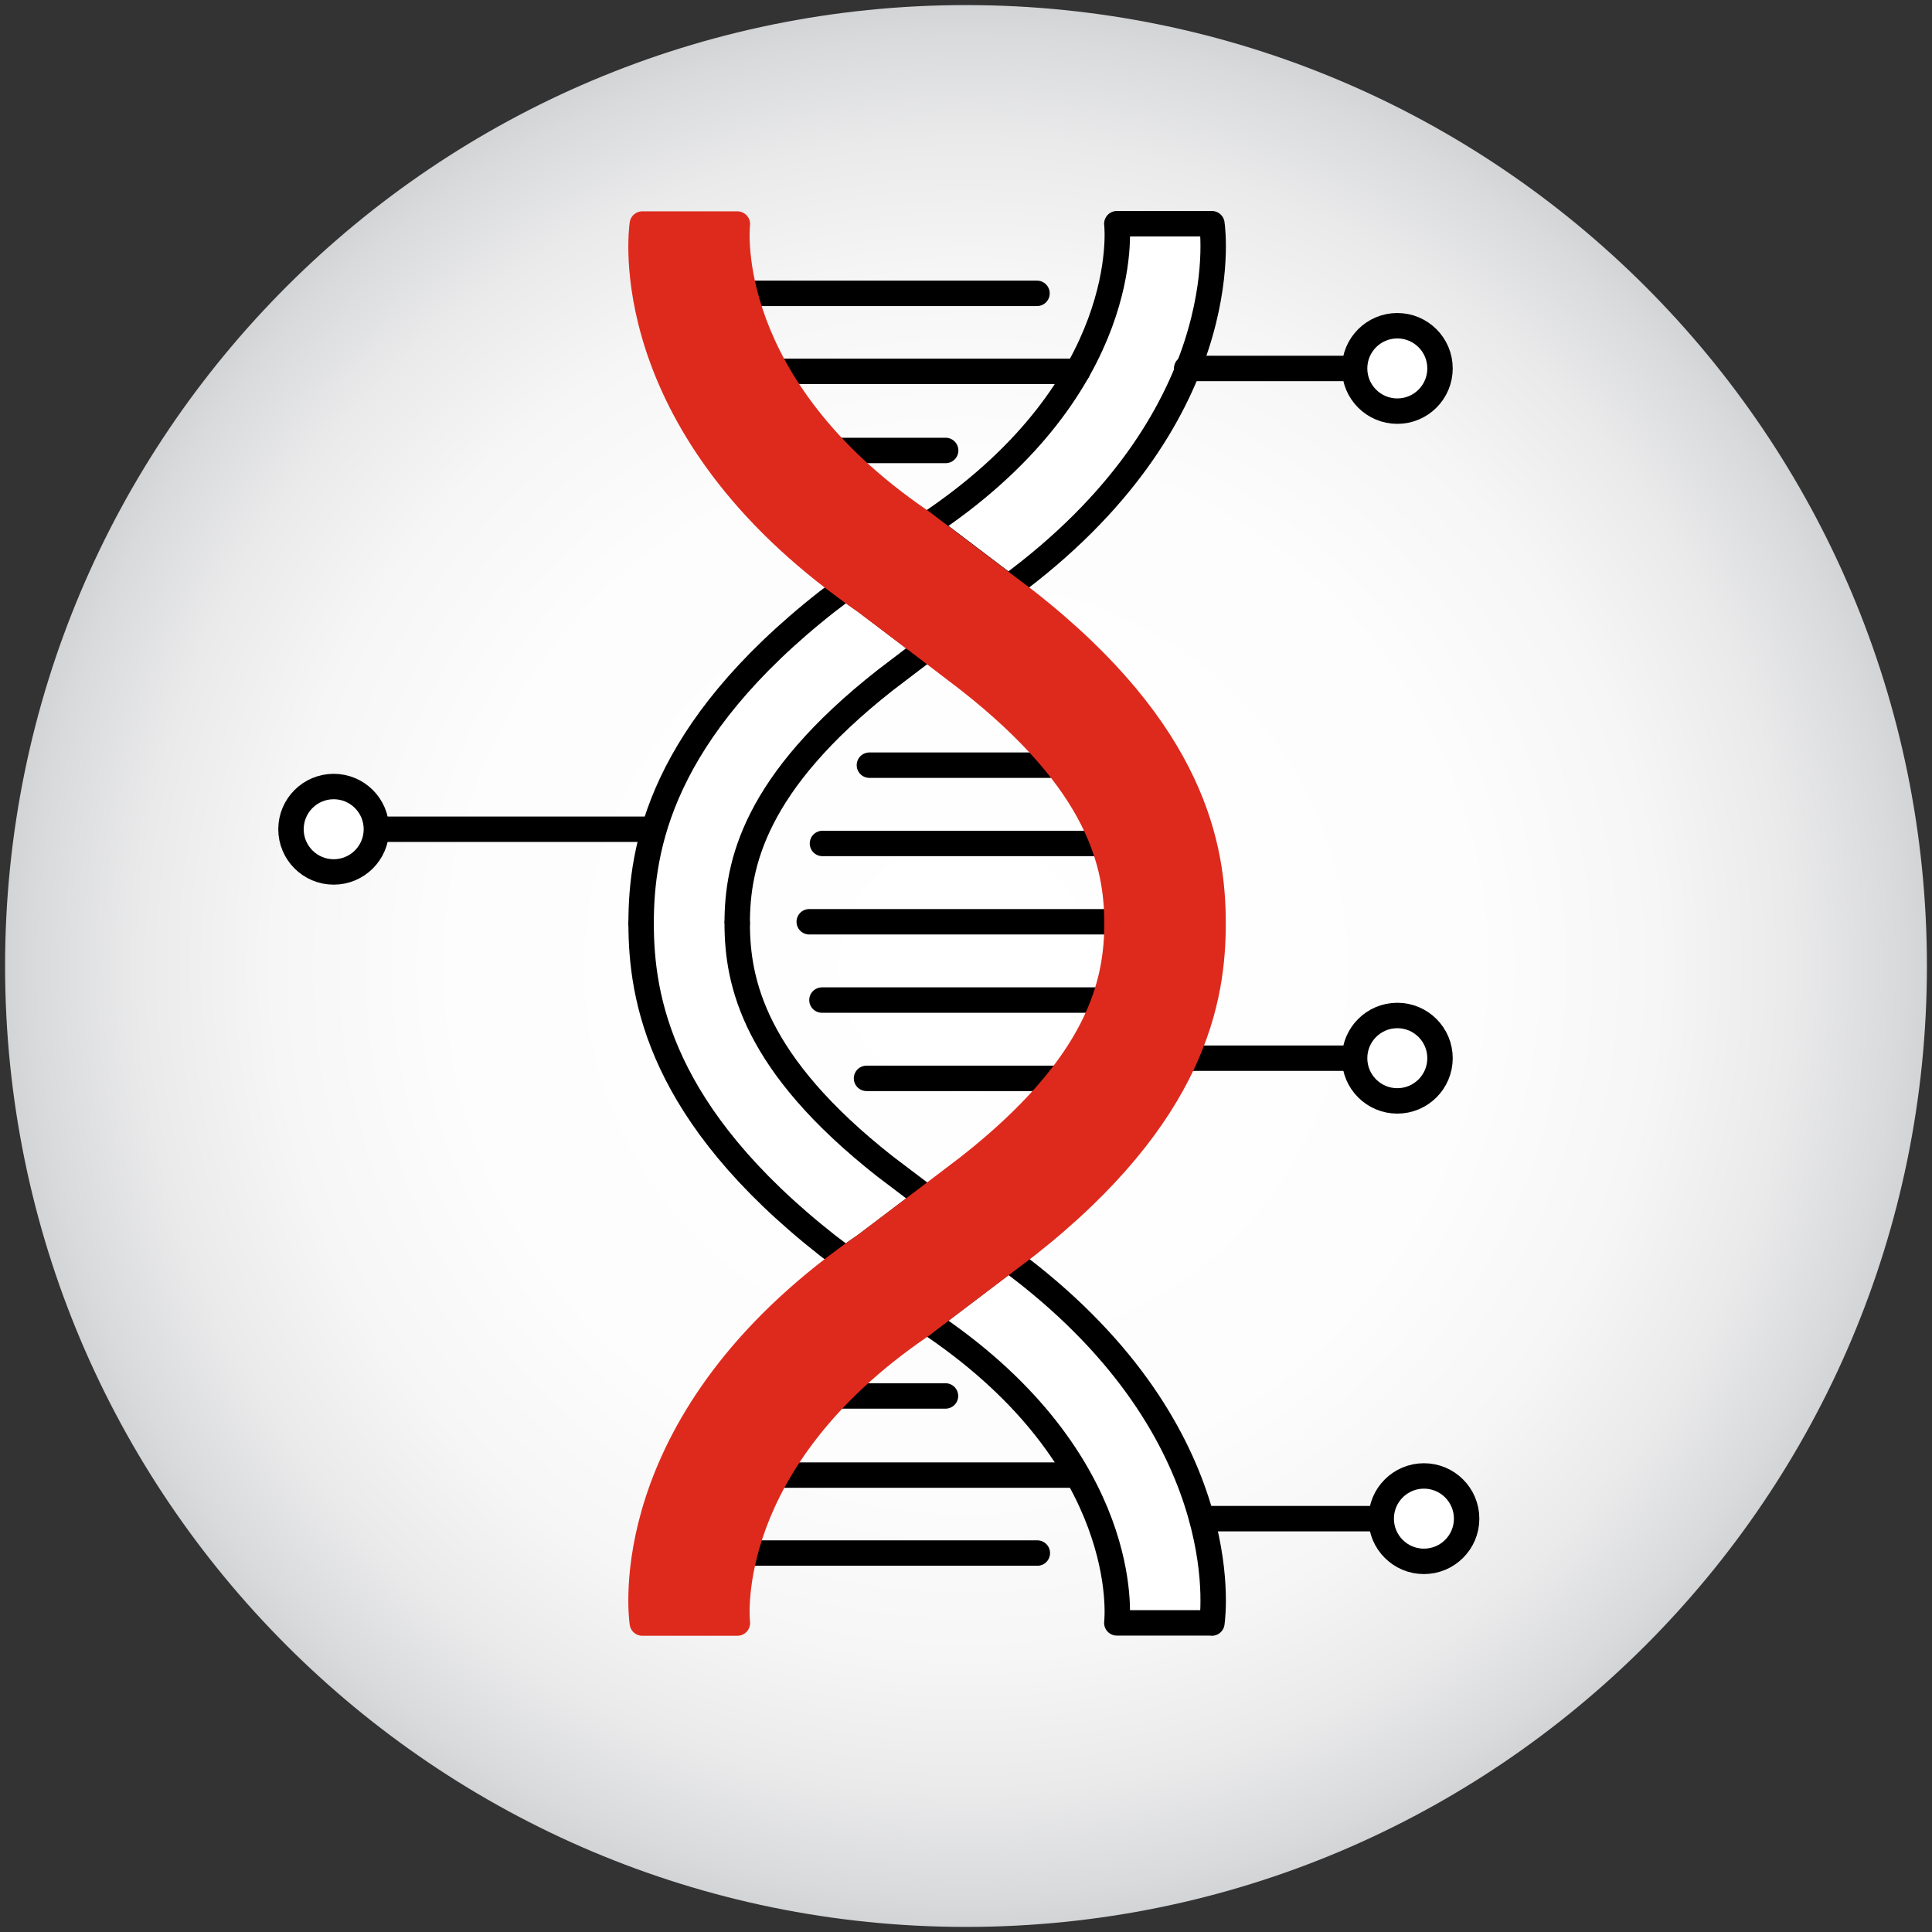
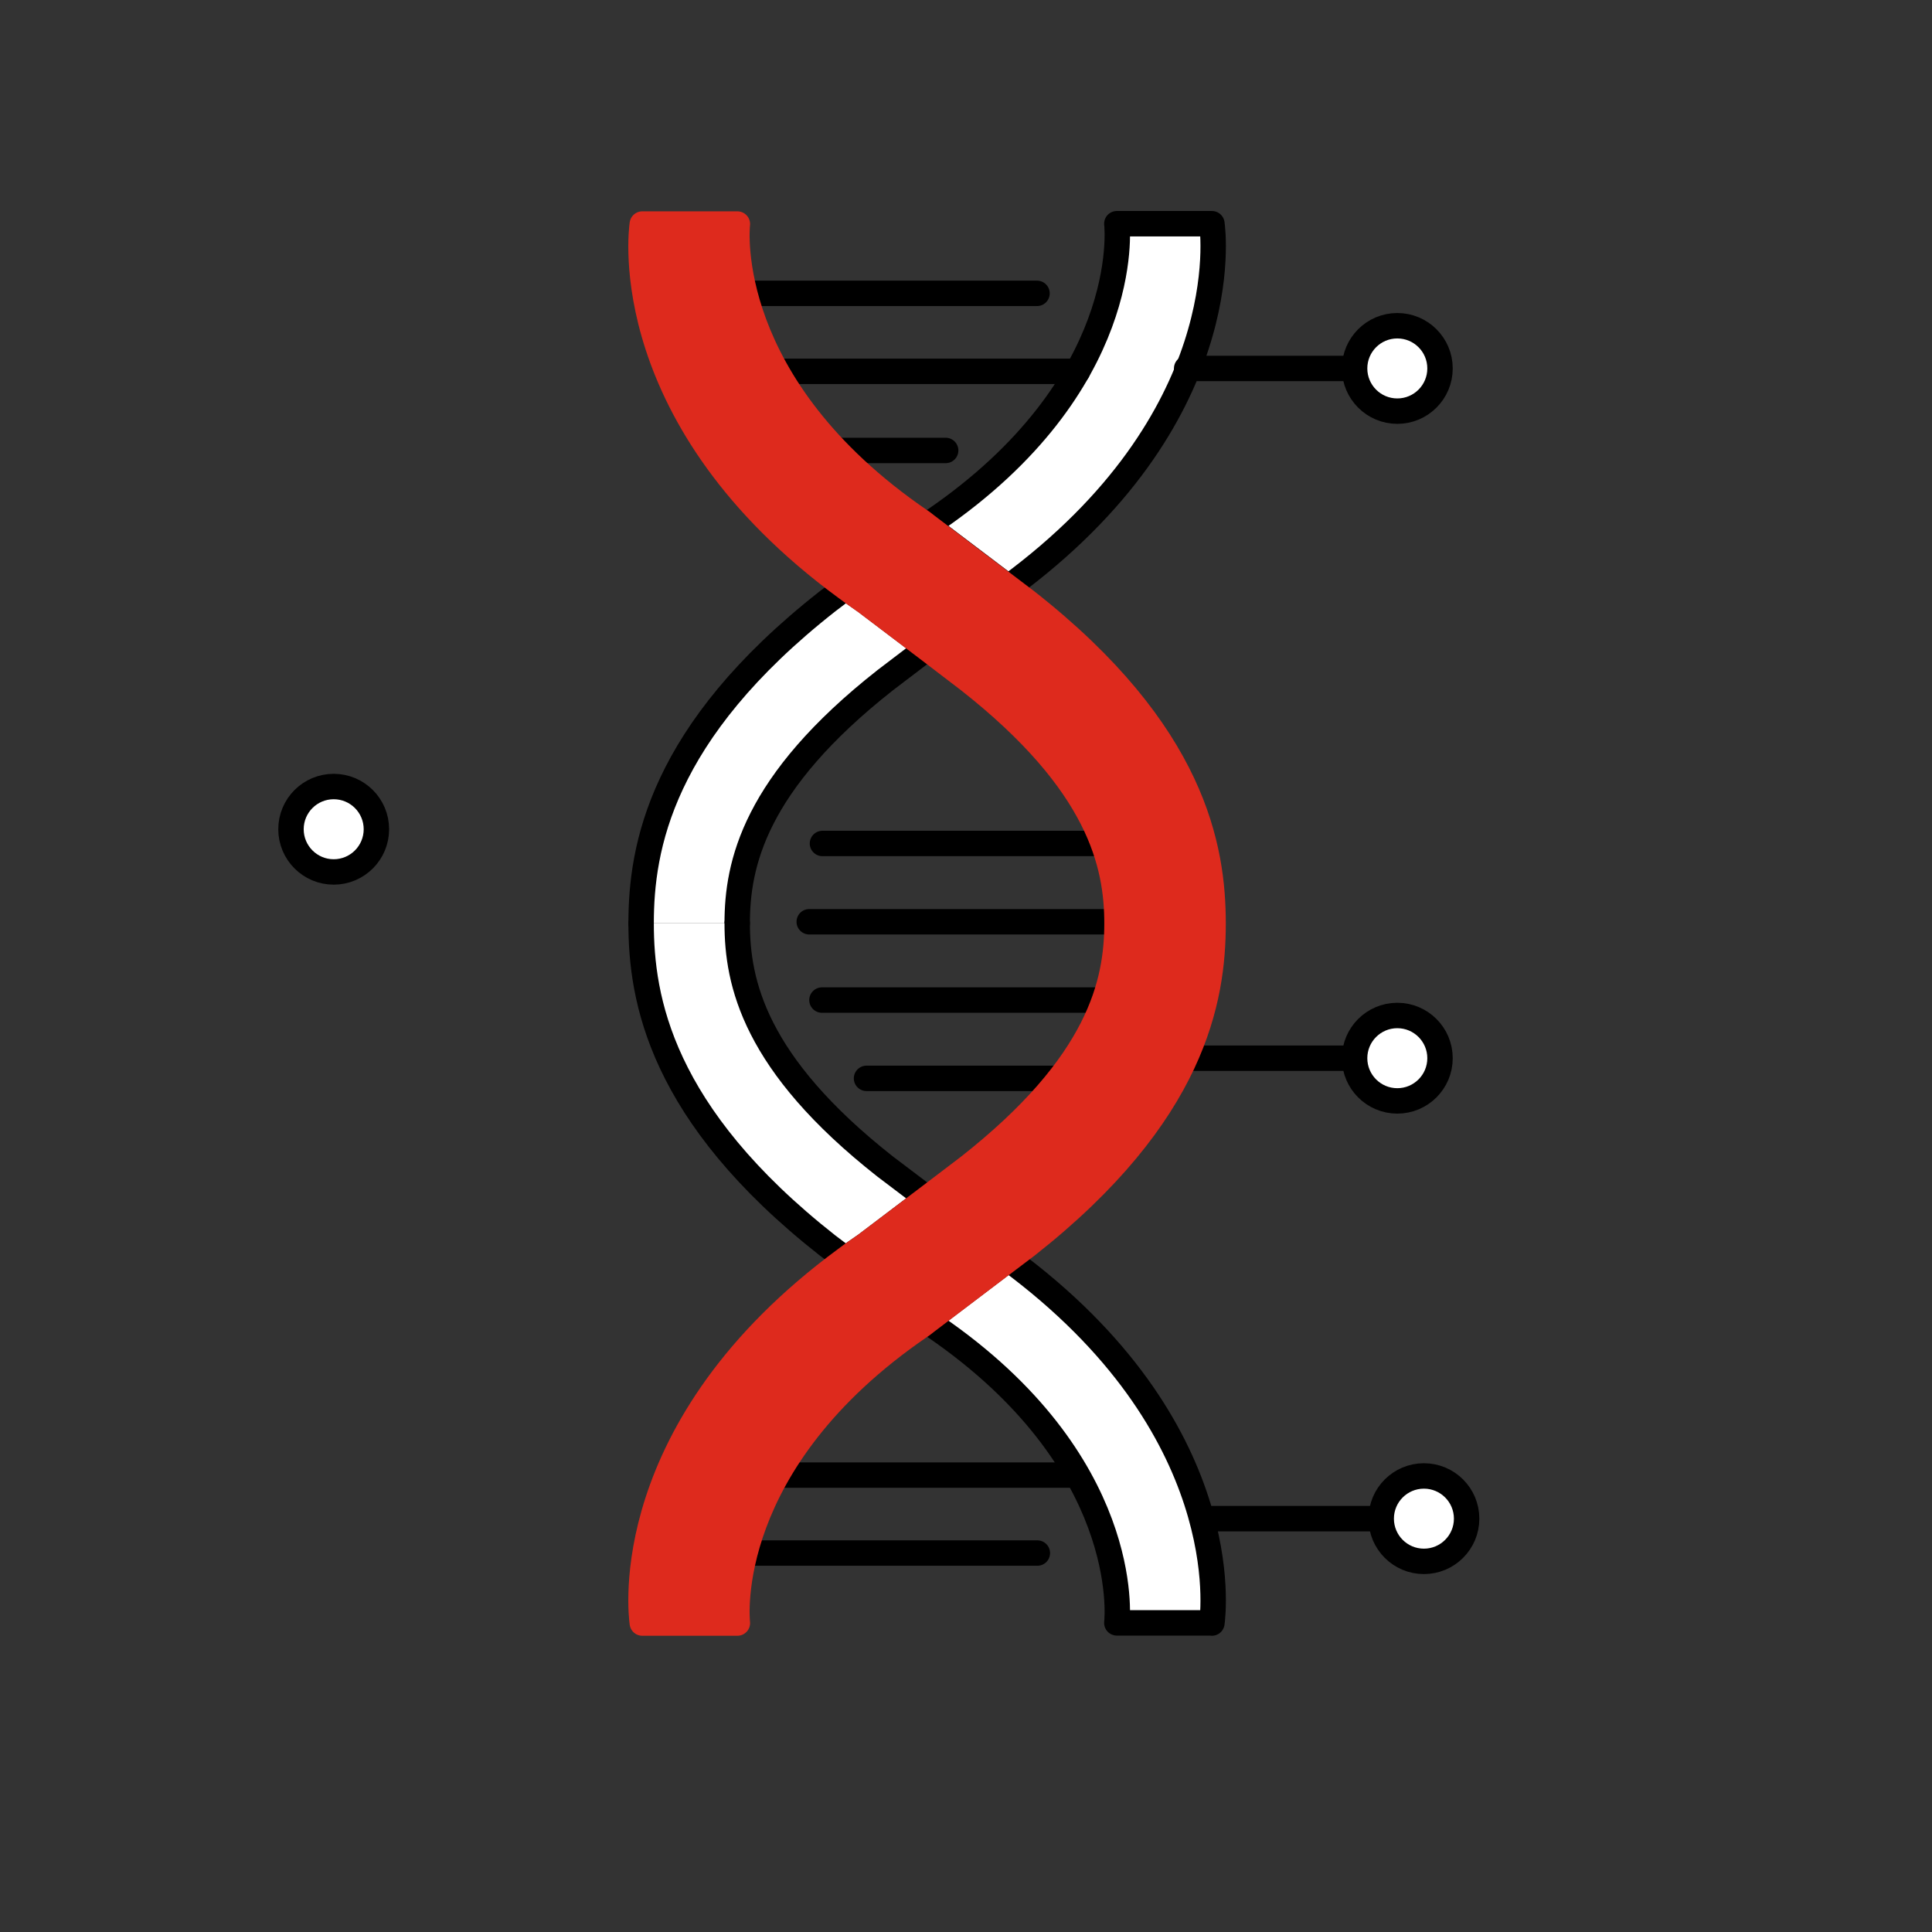
<svg xmlns="http://www.w3.org/2000/svg" id="Layer_1" data-name="Layer 1" viewBox="0 0 114 114">
  <rect x="0" y="0" width="114" height="114" fill="#333333" stroke="none" />
  <defs>
    <style>
      .cls-1 {
        fill: url(#radial-gradient);
      }

      .cls-2 {
        fill: #de2a1d;
        stroke: #de2a1d;
      }

      .cls-2, .cls-3 {
        stroke-linecap: round;
        stroke-linejoin: round;
        stroke-width: 1.5px;
      }

      .cls-3 {
        fill: #fff;
        stroke: #000;
      }
    </style>
    <radialGradient id="radial-gradient" cx="57" cy="57" fx="57" fy="57" r="56.7" gradientUnits="userSpaceOnUse">
      <stop offset="0" stop-color="#fff" />
      <stop offset=".53" stop-color="#fdfdfd" />
      <stop offset=".72" stop-color="#f6f6f6" />
      <stop offset=".86" stop-color="#eaeaeb" />
      <stop offset=".97" stop-color="#d9dadc" />
      <stop offset="1" stop-color="#d3d4d6" />
    </radialGradient>
  </defs>
-   <path class="cls-1" d="M57,113.7c31.31,0,56.7-25.39,56.7-56.7S88.31.3,57,.3.3,25.69.3,57s25.39,56.7,56.7,56.7" />
  <path class="cls-3" d="M37.83,54.48c0-4.44,1.13-11.25,11-19l1.08-.82c.38.29.77.56,1.17.84l3.63,2.75-2.47,1.88c-7.75,6.09-8.74,10.88-8.74,14.35" />
  <path class="cls-3" d="M59.5,34.65l-4.79-3.63.3-.24.12-.08c11.67-7.99,10.81-17.19,10.77-17.5h5.61c.07.48,1.5,11.53-12.01,21.45Z" />
  <path class="cls-3" d="M43.5,54.48c0,3.49.99,8.27,8.74,14.36l2.47,1.87-3.63,2.75c-.41.28-.8.55-1.18.84l-1.07-.81c-9.87-7.76-11-14.56-11-19.01" />
  <path class="cls-3" d="M71.51,95.76h-5.61c.04-.33.9-9.51-10.77-17.5l-.12-.08-.3-.24,4.8-3.64c13.5,9.94,12.07,20.97,12,21.47Z" />
  <line class="cls-3" x1="70.02" y1="21.74" x2="79.93" y2="21.74" />
  <circle class="cls-3" cx="82.45" cy="21.74" r="2.52" />
  <line class="cls-3" x1="70.45" y1="62.44" x2="79.93" y2="62.44" />
  <circle class="cls-3" cx="82.45" cy="62.44" r="2.52" />
-   <line class="cls-3" x1="38.35" y1="48.93" x2="22.21" y2="48.93" />
  <circle class="cls-3" cx="19.69" cy="48.93" r="2.52" />
  <line class="cls-3" x1="71.27" y1="89.61" x2="81.5" y2="89.61" />
  <circle class="cls-3" cx="84.02" cy="89.61" r="2.52" />
  <line class="cls-3" x1="49.37" y1="26.58" x2="55.8" y2="26.58" />
-   <line class="cls-3" x1="51.3" y1="45.15" x2="62.32" y2="45.15" />
  <line class="cls-3" x1="47.75" y1="54.39" x2="65.8" y2="54.39" />
  <line class="cls-3" x1="48.5" y1="59.01" x2="65.15" y2="59.01" />
  <line class="cls-3" x1="51.13" y1="63.63" x2="62.53" y2="63.63" />
  <line class="cls-3" x1="48.53" y1="49.77" x2="65.01" y2="49.77" />
  <line class="cls-3" x1="45.84" y1="21.91" x2="63.58" y2="21.91" />
  <line class="cls-3" x1="43.95" y1="17.31" x2="61.19" y2="17.31" />
-   <line class="cls-3" x1="49.36" y1="82.37" x2="55.79" y2="82.37" />
  <line class="cls-3" x1="45.93" y1="87.04" x2="63.54" y2="87.04" />
  <line class="cls-3" x1="44" y1="91.64" x2="61.21" y2="91.64" />
  <path class="cls-2" d="M65.91,54.48c0,3.49-.99,8.27-8.74,14.36l-2.46,1.87-3.63,2.75c-.41.28-.8.55-1.18.84-13.5,9.94-12.07,20.97-12,21.47h5.61c-.04-.33-.9-9.51,10.77-17.5l.12-.08.31-.24,4.8-3.64,1.07-.81c9.87-7.76,11-14.56,11-19.01s-1.13-11.25-11-19l-1.08-.82-4.79-3.63-.31-.24-.12-.08c-11.67-7.99-10.81-17.19-10.77-17.5h-5.61c-.07.48-1.5,11.53,12.01,21.45.38.29.77.56,1.17.84l3.63,2.75,2.46,1.88c7.75,6.09,8.74,10.88,8.74,14.35Z" />
</svg>